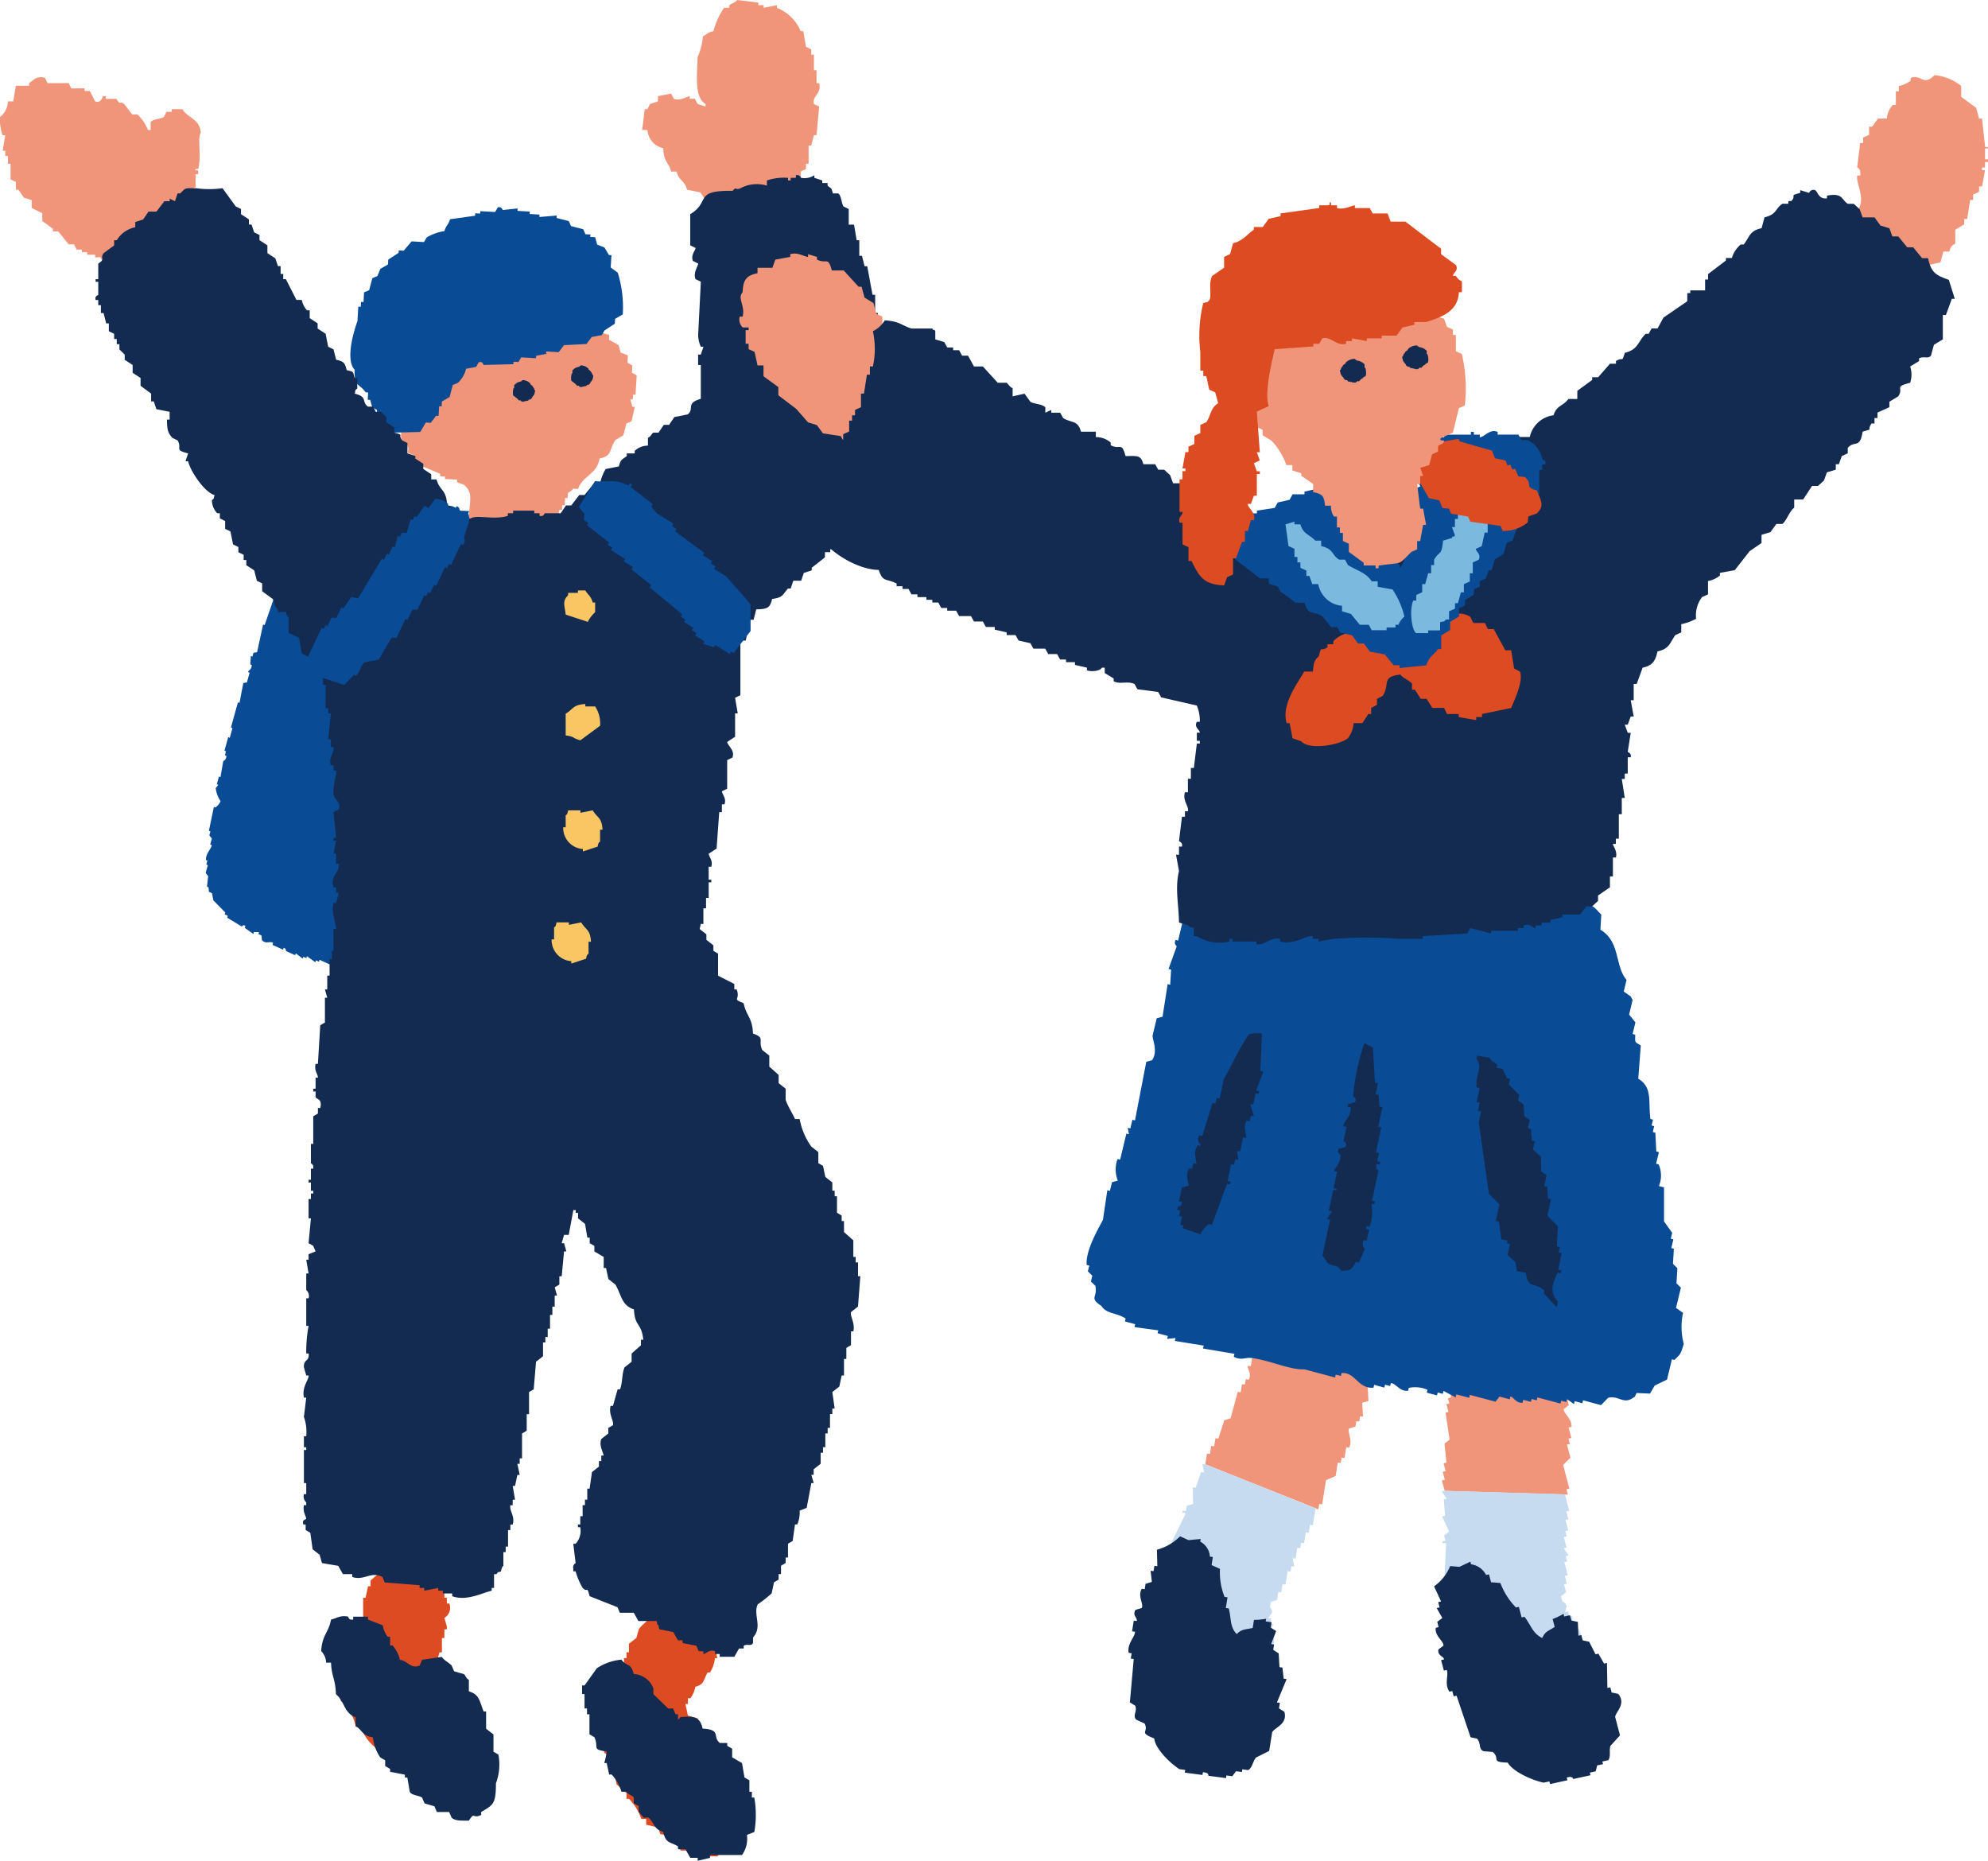
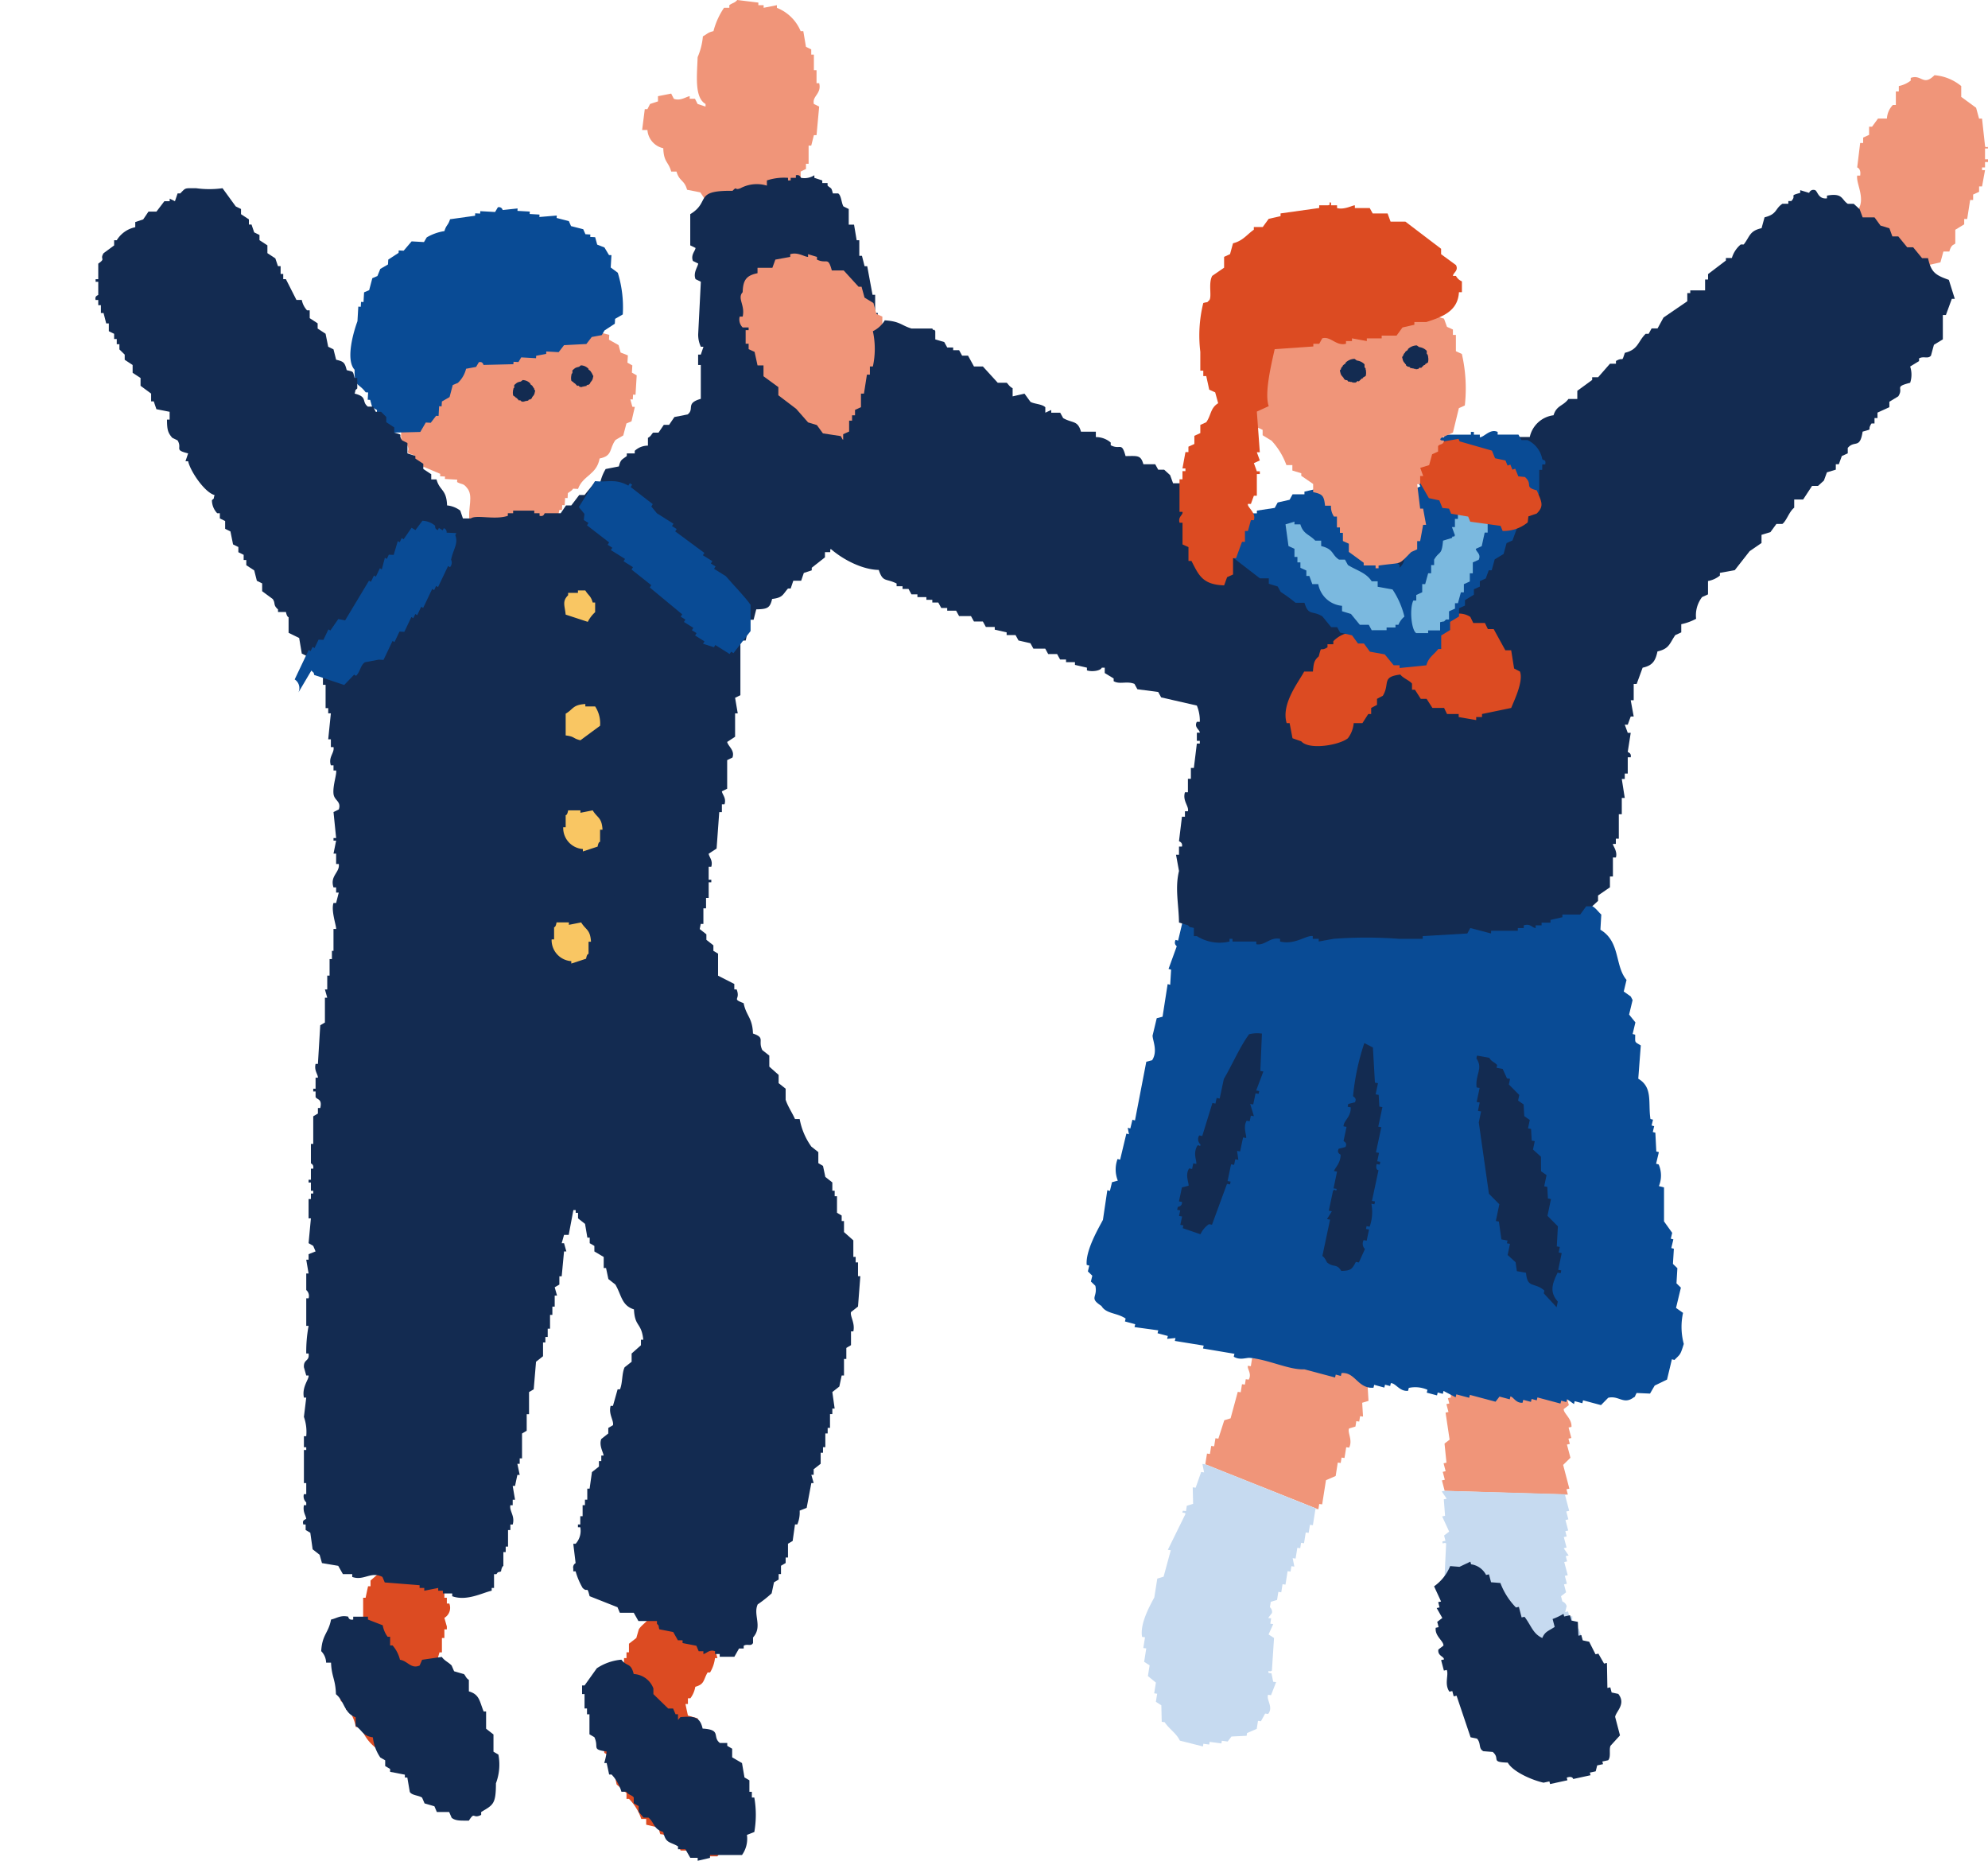
<svg xmlns="http://www.w3.org/2000/svg" data-name="グループ 7744" width="170.357" height="159.433">
  <defs>
    <clipPath id="a">
      <path data-name="長方形 12201" fill="none" d="M0 0h170.357v159.433H0z" />
    </clipPath>
  </defs>
  <g data-name="グループ 7743" clip-path="url(#a)" fill-rule="evenodd">
-     <path data-name="パス 34655" d="M36.532 76.693l-.129-.059.093-.331-.129-.059.268-.438.129.059c.034-.3.068-.591.1-.887l-.129-.059.361-.77-.213-.284c.015-.3.7-1.282.685-1.928l-.213-.284c.075-.2.357-.323.361-.77l-.129-.059c.031-.11.061-.221.093-.331l-.129-.059.341-2.272-.342-.343a3.612 3.612 0 00.324-1.16l-.26-.118.231-.829-.213-.283.1-.888-.3-.509.231-.829c-.07-.095-.142-.19-.213-.283l.139-.5-.213-.284.018-1.112-.38-.734c.067-.153.359-.234.315-.6l-.129-.059c.028-.5.074-.391-.25-.675a1.9 1.9 0 00.064-1.278l-.13-.059.185-.663-.129-.059.093-.331-.13-.059c.032-.11.062-.221.093-.331l-.3-.509.055-.723-.124-.063.185-.663-.213-.283.093-.331-.167-.451.093-.331c-.087-.349-.793-.867-.983-1.195-.067-.28-.136-.56-.2-.84l-.259-.118-.044-.388-.26-.118.046-.166-1.9-1.053.047-.165-.13-.059-.042.161-.519-.236.047-.165-.389-.177.046-.166-1.037-.473-.047.166c-.27-.069-.213-.284-.213-.284a4.058 4.058 0 00-1.649-.375c-.122-.069-.283-.526-.6-.461l-.046.165c-.728-.346-1-.194-1.315.522l-.649-.3q-.133.22-.268.438l-.482.154-.092.331-.129-.059-.14.5-.306.048-.092.331-.13-.059-.093.331-.129-.059-.5 1.266-.306.048c-.226.316-.072.688-.1.888l-.3.047q-.39 1.13-.778 2.261l-.13-.059-.518 2.379-.306.047-.093.331-.129-.059-.055.723.129.059c-.021.43-.251.377-.315.6l.129.059-.231.829-.306.047-.332 1.716-.13-.059-.6 2.154.129.059-.184.662-.047.166-.129-.059-.324 1.16.13.059c-.032.11-.062.221-.093.331l.129.059c-.021.383-.268.438-.268.438l-.241 1.384-.13-.059-.184.663.129.059-.222.272a2.518 2.518 0 00.417 1.124 1.5 1.5 0 01-.444.545l-.129-.059-.426 2.047.129.059c-.031.111-.061.221-.093.331l.214.284-.139.5.129.058c-.035.321-.5.683-.5 1.267l.129.059c-.031.11-.061.221-.093.331l.13.059-.185.663.214.284c-.035.3-.068.592-.1.888l.129.059.037.39.26.118.12.616 1.019 1.034-.046.166.259.118-.046.166 1.251.756c.022.005.112-.216.306-.047l-.047.165.732.521.046-.166.435.012-.046.165.26.118.037.39c.333.392.7.052.954.249l-.046.165.907.414.047-.165c.228.055.182.259.213.283l.778.355.046-.165.6.461.047-.165.26.118.046-.166.732.521.046-.166.26.119.046-.166 1.038.473.222-.272c.07.095.142.19.213.283l.046-.165.779.355.574-.485.473.4.046-.165.26.118.4-.379.779.355.222-.274.566.071.222-.273.435.012.046-.166a1.21 1.21 0 01.788-.2c.227-.736.333-.721.8-.757l1.148-3.586-.129-.059.231-.829" fill="#094b95" />
    <path data-name="パス 34656" d="M54.18 31.306l-.412-.232.037-.624-.622-.244-.175-.637-.822-.464.024-.416-1.046-.268-.386-.648-.847-.048q-.092-.214-.187-.428l-2.1-.326-.012.208-.212-.011.012-.208c-.489-.115-.588.2-.858.16l.012-.208-.846-.049-.012.209-.622-.245-.012.208-.424-.023-.012.208-.622-.244-.012.208-.423-.024c0 .069-.007.139-.011.208l-.636-.036-.234.4-.846-.048-.012.208-.648.172-.247.612-.623-.24c-.375.481-.171.121-.659.38l-.012.208L39.25 29l-.906.993-.423-.023q-.679.691-1.356 1.384l-.434.184-.024.416-.658.38-.024.416-.212-.012-.049.833-.435.184q-.167 1.033-.332 2.068c-.018.06-.278.047-.236.4l.212.012c.107.666-.147 1.171.113 1.676l.411.232c.342.684-.4.522.586.868l-.037.624 2.279.964-.012.208.422.023-.012.209 1.058.059-.012.208c.451.241.514.084.822.465.641.7.055 1.775.253 2.936l.211.012-.012.208c-.106.134-.318-.005-.235.4l.211.011-.048.833.622.244c0 1.41.86 1.271 1.36 2.165l2.513.56.012-.208.422.024.236-.4.634.036.012-.208.648-.172q.555-2.264 1.113-4.529l.212.012.024-.416.211.012.037-.625.211.012.024-.416c.072-.1.3-.151.447-.392l.423.023c.411-1.162 1.6-1.2 1.851-2.608 1.149-.228.8-.844 1.367-1.593l.658-.38.272-1.028.435-.183.285-1.236-.212-.012-.174-.636.211.011.023-.416.212.012.1-1.664-.411-.231.037-.625" fill="#f09579" />
    <path data-name="パス 34657" d="M52.335 22.904l.061-1.041-.211-.011-.387-.648-.622-.245-.175-.636-.423-.023.012-.208-.423-.024-.188-.428-1.045-.268-.188-.428-1.046-.268.012-.208-1.492.124.012-.208-.844-.049.012-.208-1.058-.06.012-.208-1.281.136a.32.32 0 00-.411-.231l-.235.4-1.27-.071-.012.208-.423-.024-.012.208-2.143.3c-.178.559-.314.455-.483 1.016a4.245 4.245 0 00-1.518.54l-.235.4-1.058-.06-.683.8-.423-.023-.012.208-.883.576-.024.417-.658.38-.249.612-.435.184c-.092.342-.181.686-.272 1.028l-.435.184-.049.832-.212-.012-.024.417-.211-.012-.072 1.249c-.35.947-1.031 3.307-.244 4.161-.032 1.513.339 1.1.947 1.932l.212.012-.037.624.212.012.175.636.41.232-.037.624.212.012.985 1.308 2.55-.063.472-.809.423.024.46-.6.211.012.049-.833.212.012.024-.416.658-.38.272-1.028.436-.184a2.462 2.462 0 00.707-1.212l.858-.16.235-.4c.357-.091.374.223.411.232l2.55-.064.012-.208.423.023.236-.4 1.269.071.012-.208.858-.16c0-.069.007-.139.011-.208l1.058.059.461-.6 1.915-.1.46-.6.858-.16.235-.4.883-.577.024-.416.658-.38a10.027 10.027 0 00-.427-3.572l-.611-.453" fill="#094b95" />
    <path data-name="パス 34658" d="M70.197 7.128h-.226V6.013h-.227V4.677h-.226v-.445l-.453-.223-.227-1.337h-.227a3.66 3.66 0 00-2.037-2V.444l-1.136.224V.444h-.453V.222L63.177 0c-.242.279-.4.232-.679.445v.223h-.454a6.41 6.41 0 00-.905 2c-.549.137-.5.235-.906.445a5.728 5.728 0 01-.452 1.787c-.043 1.509-.3 3.445.679 4.009v.223l-.679-.223-.226-.445h-.454v-.222c-.276.029-.8.44-1.358.222q-.115-.222-.227-.445l-1.132.223v.445l-.679.222-.226.445h-.226l-.226 1.783h.453a1.725 1.725 0 001.358 1.563c.043 1.231.444 1.132.679 2h.454c.243.86.677.7.905 1.559l1.132.223.453.668h.68v.223h.679v.227h.226v-.223h.227v.445c.237.046 1.822.134 2.037.223q.115.222.227.445c.6.237 1.172-.146 1.585-.223v-.445a2.344 2.344 0 001.811-1.114v-.448l.454-.222v-.445h.225V14.7l.454-.222v-.445h.226v-1.56h.226l.226-.891h.227l.226-2.45-.454-.223c-.171-.685.682-.861.454-1.782" fill="#f09579" />
-     <path data-name="パス 34659" d="M8.152 21.825v.223h.454l.226.445 1.132.222v.223h1.359v-.223h1.359v.223a5.413 5.413 0 01.906-.223c.075-.222.151-.445.225-.668l.906-.669v-2.45c.047-.109.3-.02.454-.669h.453l.226-.668h.226v-.446q.228-.11.453-.222l-.225-.669.453-.222v-1.107h.226v-.222c-.054-.311-.311.081-.226-.223h.226c.307-1.154-.1-2.6.226-3.118-.165-1.261-1.051-1.163-1.585-2.006h-.906v.223h-.453l-.227.446c-.27.168-.979.187-1.132.445v.669h-.226a3.7 3.7 0 00-.906-1.336h-.453l-.68-.892c-.48-.349-.23.226-.679-.445h-.906v-.224h-.226c-.045.009-.144.652-.68.445-.15-.3-.3-.594-.453-.891h-.453v-.223H6.114l-.226-.448H4.077L3.85 6.68c-.678-.247-1.063.257-1.359.445v.223H1.36q-.115.668-.227 1.336H.679A1.743 1.743 0 010 10.025a3.883 3.883 0 00.227 1.559h.227l-.227 1.335h.227v.445h.225v.669h.227v1.336l.454.223v.668h.225l.454.669.679.222v.669c.3.149.6.3.906.445v.669c.3.223.6.445.905.669v.222h.454l.906 1.114h.453l.226.445h.452v.223h.453v.218z" fill="#f09579" />
    <path data-name="パス 34660" d="M53.483 82.95c1.217-.184 2.682 0 3.4-.669.759-.184.993-.564 1.132-1.336h1.129c.075-.149.151-.3.227-.445l.453-.223q.115-.557.226-1.113h.226v-1.338h.227v-.891h.226v-1.336h.225v-.222h-.226v-1.114h.226c.153-.556-.187-.814-.226-1.114l.679-.445.227-3.119h.226v-.668h.226c.171-.544-.188-.825-.226-1.114l.453-.223v-2.449l.453-.223c.222-.617-.361-.944-.453-1.336l.679-.446v-2h.227l-.227-1.337q.228-.11.454-.222v-4.684h.453a7.477 7.477 0 00.226-1.782h.454c.074-.3.15-.594.226-.891.957-.021 1.177-.11 1.359-.891.934-.112.9-.374 1.359-.892h.231l.226-.668h.674l.227-.669.679-.222v-.223l1.132-.891v-.445h.454v-.226l1.358-1.113v-.446c.241-.288.833-.241 1.132-.445.152-.222.3-.445.453-.668h.227v-.445l1.359-.891v-.892l.679-.222.227-.223v-1.109h.226l.226-.892h.226v-3.341h-.226v-1.56l-.453-.222c-.1-.338.509-1.154.226-1.783l-.68-.445c-.123-.367.22-.41.226-.445a3.955 3.955 0 00-.226-1.782c-.452-.135-.195.031-.453-.222-.33-.445.31-.911 0-1.783h-.226v-.445h-.227v-.891h-.225v-1.559h-.226l-.454-2.45h-.227c-.074-.3-.15-.594-.225-.891h-.227v-1.335h-.226l-.225-1.337h-.454v-1.338l-.454-.223c-.173-.282-.183-.949-.453-1.113h-.454c-.142-.56-.116-.368-.453-.669v-.22h-.453v-.223l-.679-.222v-.223a1.56 1.56 0 01-1.133.223c-.054-.012-.071-.3-.452-.223v.223h-.446v.222h-.226v-.222a4.643 4.643 0 00-1.812.222v.445a2.969 2.969 0 00-2.264.223c-.549.223-.249-.219-.68.222-3.383-.044-1.835.923-3.623 2v2.673l.454.222c-.03.272-.425.589-.226 1.114l.453.222c-.029.269-.451.792-.226 1.337l.453.222q-.112 2.228-.226 4.455a2.4 2.4 0 00.226 1.114h.226l-.229.674h-.23v.891h.23v2.9c-1.346.382-.506.86-1.131 1.336l-1.132.222-.454.669h-.453l-.454.669h-.452c-.145.1-.171.3-.454.445v.668a1.645 1.645 0 00-1.132.445v.222h-.68v.223c-.411.323-.524.267-.679.891l-1.132.223a3.888 3.888 0 00-.454 1.113h-.452l-.906 1.114h-.454c-.225.3-.453.594-.679.891h-.453l-.454.669h-1.358c-.065.014-.064.319-.454.222v-.222h-.453v-.223h-1.812v.223h-.453v.222c-1.1.376-2.7-.114-3.171.223h-.679l-.226-.669a2.223 2.223 0 00-1.132-.445c-.05-1.409-.627-1.22-.906-2.227h-.451v-.445l-.68-.45v-.446l-.68-.445v-.222l-.68-.223v-.891l-.453-.223c-.411-.584.245-.407-.68-.668v-.445l-.679-.446v-.445l-.448-.446h-.452q-.115-.222-.227-.445h-.453c-.568-.441.017-.824-1.132-1.113.137-.445-.031-.192.227-.445v-.897h-.227c-.172-.605-.054-.507-.679-.668-.165-.643-.244-.739-.907-.891l-.225-.891-.454-.223-.225-1.114-.68-.445v-.445c-.227-.149-.453-.3-.68-.445v-.669h-.226a1.82 1.82 0 01-.453-.891h-.457l-.905-1.782h-.227v-.445h-.225v-.669h-.227l-.226-.669c-.226-.148-.454-.3-.679-.445v-.668l-.679-.445v-.445l-.454-.223-.227-.669h-.226v-.445l-.675-.443v-.445l-.453-.223-1.132-1.558a8.243 8.243 0 01-2.265 0c-1.027 0-.866-.051-1.359.445h-.226l-.227.668-.452-.222v.222h-.454c-.227.3-.453.594-.68.891h-.682l-.453.669-.68.223v.445a2.419 2.419 0 00-1.585 1.115H9.78v.445l-.906.668c-.357.578.236.414-.454.891v1.337h-.226v.222h.226v1.114c-.011.056-.322.067-.226.445h.226v.445h.227v.669h.227c.075.3.152.593.227.891h.225v.669l.454.222v.445h.225v.445h.227v.446l.454.445v.445l.679.445v.668l.679.445v.669l.906.669v.668h.226l.226.669 1.134.223v.669h-.227c.006.86.071 1.123.454 1.559l.453.222c.431.72-.348.805.905 1.114l-.226.669h.226c.184.861 1.423 2.686 2.265 2.9-.136.444.032.192-.226.445a1.628 1.628 0 00.453 1.114h.226v.445l.454.222v.669l.453.222.226 1.114.453.223v.445l.454.223v.445h.226v.445l.68.445.226.891.453.222v.669l.906.669c.262.376.006.5.453.891v.222h.68c.084.446.226.445.226.445v1.337l.906.445.226 1.336 1.359.669v.669l.453.222v1.114h.227v2h.225v.445h.227q-.115 1.113-.227 2.227h.227v.669h.226c.1.494-.464.85-.226 1.559h.226v.445h.225c.071.3-.3 1.3-.225 2 .065.59.688.628.453 1.336l-.453.222.225 2.228h-.225v.222h.225l-.225 1.114h.225v.891h.227c.112.72-.779 1-.453 2h.225v.445h.227l-.227.891h-.225c-.225.665.259 1.985.225 2.228h-.225v2.687h.225v.445l.454.223a4.352 4.352 0 01.68 1.559l1.131.223v-.223h.68v-.227h.226l.454.669h2.264v.231c.449.07.454-.223.454-.223h1.358c.316.054-.092.249.227.223v-.223h1.585v-.227h.453v-.223c.382-.084.4.211.454.223h2.717v-.223h.453v-.227h.226v.223a3.585 3.585 0 001.581-.223v-.445h.227l.228.445c.82.24 1.572-.3 2.038-.445h1.131v-.222h.68v-.223l1.358.223v-.223h.454v-.22h1.809q.115-.223.227-.446l.906.223v.223c.318.022-.091-.175.225-.223" fill="#132b51" />
    <path data-name="パス 34661" d="M50.368 53.282a2.887 2.887 0 01.631-.829v-.828h-.21c-.157-.585-.376-.6-.632-1.036h-.631v.207h-.842v.207c-.533.518-.283.892-.211 1.657l1.895.621" fill="#f9c663" />
    <path data-name="パス 34662" d="M48.474 61.15v1.863c.809.1.587.255 1.264.415q.841-.622 1.684-1.242A2.639 2.639 0 0051 60.53h-.842v-.208c-1.085.063-1.021.44-1.684.829" fill="#f9c663" />
    <path data-name="パス 34663" d="M51.211 72.539c.08-.453.2-.4.211-.414v-1.036h.21c-.064-1.069-.447-1-.842-1.657l-1.052.208v-.208h-1.053c-.079.454-.2.4-.211.415v1.036h-.211a1.809 1.809 0 001.685 1.863v.207l1.263-.414" fill="#f9c663" />
    <path data-name="パス 34664" d="M50.301 80.83c.079-.453.2-.4.21-.414V79.38h.21c-.064-1.069-.446-1-.842-1.657l-1.052.208v-.208h-1.052c-.081.454-.2.4-.211.415v1.036h-.212a1.809 1.809 0 001.685 1.863v.207l1.264-.414" fill="#f9c663" />
    <path data-name="パス 34665" d="M45.629 34.021v-.025c.193-.212.165-.269.232-.523l-.056-.075-.031-.041c.016-.1.007-.058-.039-.1l.007-.007a.375.375 0 00-.035-.025l.017-.038-.076-.034.017-.038a.93.93 0 00-.207-.184l-.028-.024.028-.031a.919.919 0 00-.669-.311l-.163.129c-.018 0-.039.006-.055.01l-.011-.01a.08.08 0 00-.01.015c-.266.057-.283.12-.485.282v.221l-.014.031h-.028c0 .008.005.012.006.019l-.058.059.03.029c-.053.1-.049.087-.032.1a1.01 1.01 0 00.009.443l.212.139-.017.038a.641.641 0 00.094.027l.214.224.087-.034.156.137.028-.032c.154.072.049.029.177-.009l.032.027.055-.061.032.028a.7.7 0 00.077-.035l.14-.01.024-.075.022.007.028-.027.16-.027-.007-.041c.149-.068.06-.024.1-.13l.011-.012.034-.005" fill="#132b51" />
    <path data-name="パス 34666" d="M50.616 32.762v-.025c.193-.212.165-.269.232-.523l-.056-.075-.03-.041c.015-.1.006-.058-.04-.1l.007-.007a.25.25 0 00-.035-.025l.017-.038-.076-.034.017-.038a.933.933 0 00-.207-.186l-.028-.023.028-.031a.919.919 0 00-.669-.311l-.163.129c-.018 0-.039.006-.055.01l-.011-.01a.08.08 0 00-.01.015c-.266.057-.283.119-.485.282v.221l-.014.031-.028.005a.129.129 0 01.006.018l-.058.059.03.029c-.052.1-.049.087-.032.1a1 1 0 00.01.443l.211.139-.017.038a.617.617 0 00.095.027l.213.224.087-.034.156.137.028-.032c.154.072.049.029.177-.01l.032.028.055-.061.032.028a.7.7 0 00.077-.035l.14-.01.024-.075.022.007.028-.028.16-.025-.007-.041c.149-.068.06-.024.1-.13l.011-.012.034-.005" fill="#132b51" />
    <path data-name="パス 34667" d="M29.221 141.331l.421-.247.211-.738h.423l.211-.492h.21v-.739h.211v-.492h.211V136.9h.211q.1-.492.21-.985h.212v-.492l.843-.738.211-.739h.421l.212-.492h.843v-.245l.632-.247c.416.58.859.575 1.055 1.477a2.152 2.152 0 011.9.985h.211v1.477h.211v.492h.211a1 1 0 01-.422 1.23l.211.739v.246h-.211v.739h-.211v1.231h-.21l-.211.738.421.246v.739l.422.246v.493h.211v.738h.211v.492h.211a.408.408 0 01-.211.492l.211.738h.419c.056 1.739.7 4.926-1.266 5.17v.492h-2.319v-.247l-.845-.246v-.247h-.842l-.211-.492c-1.263-.936-2.29-1.282-2.953-2.954h-.421a3.408 3.408 0 00-.634-1.477h-.209v-.49l-.421-.246c-.351-.891.176-1.5-.421-2.216a4.5 4.5 0 01.421-2.215" fill="#dc4b22" />
    <path data-name="パス 34668" d="M58.953 139.854l1.266-.248a.919.919 0 00.421.492l.211 1.231h.418l.211.738h-.211a3.07 3.07 0 01-.421 1.231h-.211c-.392.683-.25 1-1.055 1.23a2.286 2.286 0 01-.421.985h-.211v.492h-.21q.1.492.21.985l.843.247c.161.729.342.605.423 1.477 1.5.5.365.764.843 1.723l1.476 1.231v1.477l.633.246a2.734 2.734 0 01.211.985c.091.164.315.014.211.492l-.422.246-.211 1.477-.422.247v.738h.211l-.211.739a1.73 1.73 0 00-1.055.738h-1.05s.05-.259-.422-.246l-.423.246v-.247h-.416v-.247h-.843l-.211-.492-.633-.246v-.247h-.422v-.246c-.574-.422-.39.23-.632-.739l-1.055-.246v-.492h-.421a4.409 4.409 0 00-1.055-1.722h-.211v-.492q-.42-.37-.844-.739l-.211-.985-.421-.246.211-.739h-.211v-.492l-.422-.246q-.1-.738-.21-1.477h-.211v-3.446l.421-.247c.19-.364.147-.965.422-1.23h.421l.423-.492v-.492l.422-.247v-.492h.21v-.492h.211v-.738l.632-.492.212-.739c.263-.427.756-.631 1.054-1.23.409-.031.421-.247.421-.247.182-.056.618.53 1.055.247v-.247c1.083.037.837.235 1.266.985h.211c.069.247.14.492.21.739" fill="#dc4b22" />
    <path data-name="パス 34669" d="M29.845 138.521s.013.321.422.246v-.246h1.265v.246l1.266.492a2.275 2.275 0 00.421.985h.211v.739h.211a2.9 2.9 0 01.633 1.23c.665.095.944.814 1.687.492l.211-.492 1.687-.246c.227.331.577.455.843.738l.211.492.844.247c.12.091.159.334.421.492v.985c.91.261.905.821 1.266 1.722h.211v1.477l.632.492v1.477l.422.247a4.537 4.537 0 01-.211 2.461c0 1.818-.252 1.846-1.265 2.461v.246c-.737.384-.521-.341-1.055.492-.614-.006-1.132.045-1.476-.247l-.211-.491h-1.056l-.21-.493-.843-.246-.211-.492c-.271-.2-.88-.188-1.055-.492l-.211-1.23h-.21v-.247l-1.266-.245v-.247l-.421-.246v-.492l-.422-.247a3.757 3.757 0 01-.633-1.722c-.9-.136-.878-.572-1.477-.985v-.739c-.985-.314-.955-1.392-1.687-1.969-.043-1.319-.373-1.474-.421-2.707h-.422a1.452 1.452 0 00-.421-.985c.08-1.435.626-1.538.843-2.708.475-.1.812-.4 1.476-.246" fill="#132b51" />
    <path data-name="パス 34670" d="M51.141 142.942a4.5 4.5 0 012.108-.738c.469.623.81.228 1.055 1.23a1.906 1.906 0 011.687 1.231v.491l1.266 1.231h.421l.211.492h.211v.492l.21-.247c1.148-.091 1.67-.048 1.9.985 1.659.094.792.7 1.477 1.231h.633v.246l.421.247v.738l.843.492.212 1.231.422.246v.985h.211v.492h.21a8.546 8.546 0 010 2.954l-.632.247a2.393 2.393 0 01-.423 1.723h-2.743v.247l-1.055.246v-.251h-.632l-.423-.739h-.632v-.246c-.71-.42-1.038-.227-1.266-1.231-.857-.264-.73-.776-1.264-1.23h-.418l-.422-.492v-.492l-.421-.247v-.492c-.145-.219-.437-.2-.633-.492h-.422a3.648 3.648 0 00-.843-1.477h-.211l-.211-.985h-.211a5.728 5.728 0 00.211-.985c-1.339-.19-.633-.319-1.054-1.23l-.422-.247v-1.715h-.21v-.5h-.211v-1.231h-.211v-.738h.211l1.055-1.477" fill="#132b51" />
    <path data-name="パス 34671" d="M26.243 130.146c-.041-.334-.306-.576-.2-1.181h.2v-.236a.7.7 0 01-.2-.709h.2v-.948h-.2v-2.835h.2v-.236h-.2v-.945h.2a3.865 3.865 0 00-.2-1.654l.2-1.654h-.2c-.189-.933.447-1.56.4-1.891h-.2l-.2-.708c-.04-.731.493-.458.4-1.181h-.2a12.1 12.1 0 01.2-2.364h-.2v-2.363h.2a.673.673 0 00-.2-.709v-1.418h.2l-.2-1.181h.2v-.473l.6-.236-.2-.472-.4-.236.2-2.127h-.2v-1.654h.2v-.472h.2v-.236h-.2v-.709h-.2v-.236h.2v-.946h.2c.058-.4-.189-.412-.2-.473V98.01h.2v-2.364l.4-.236v-.472h.2c.195-.813-.294-.7-.4-.946v-.472h-.2v-.236h.2v-.946h.2c.009-.295-.338-.6-.2-1.181h.2l.2-3.308.4-.236v-2.127h.2l-.2-.709h.2v-1.182h.2v-1.418h.2v-.705h.2v-1.657h.2v-.473l.4-.236c-.066-.473-.131-.945-.2-1.418h.2c.235-.937.056-.3.6-.708v-.236h.4l.6-.946 1.792.236.4.709c.531.193.47-.416.6-.473.771-.343 1.417.36 1.792.473l.6-.236v.236h1.164l.4.708c.379-.1 1.137-.89 1.991-.472l.2.472.995-.236v-.235c.337-.09.35.223.4.235h1.792v.236h.6v.236c.324.079.363-.228.4-.236l1.392.236v-.236h.4v-.236l.6.236a.382.382 0 00.4-.236.317.317 0 01.4.236l.6-.236a.491.491 0 00.6.236v-.236l2.588.236.6-.945c.718-.355.819.761 1.592-.236h.2a6.575 6.575 0 010-3.072l1.792-.473v.236l.8.236c.237.962.142.25.6.709l.2.708.8.709v.472l.6.473v.473l.8.708c.275.444-.088.338.4.709v.714h.4l.2.709.6.473v.472l.6.473v.473l.4.235v1.891l1.392.709v.465h.2c.362.939-.476.763.6 1.182.223 1.108.753 1.225.8 2.6 1.09.371.4.584.8 1.418l.6.473v.945l.8.709v.708l.6.473v.945c.178.56.584 1.154.8 1.654h.4a5.85 5.85 0 001 2.363l.6.473v.945l.4.236.2.946.6.472v.709h.2v.473h.2v1.418l.4.235v.473h.2v.945l.8.709v1.418h.2v.473h.2v1.181h.2l-.2 2.6-.6.473c-.1.347.369.953.2 1.654h-.2v1.181l-.4.236v.945h-.2v1.418h-.2l-.2.946-.6.472.2 1.418h-.2v.473h-.2v1.181h-.2v.473h-.2v1.181h-.2v.473h-.2v.945l-.6.473v.473h-.2l.2.708h-.2l-.4 2.127-.6.235a2.632 2.632 0 01-.2 1.182h-.2l-.2 1.418-.4.236v1.181h-.2v.473l-.4.235v.709h-.2v.473l-.4.235-.2.946a10.552 10.552 0 01-1.195.945c-.416.9.446 1.9-.4 2.835v.473c-.179.329-.473.04-.8.236v.236h-.4l-.4.708h-1.256v-.236h-.4v-.236c-.479-.193-.744.209-1 .236v-.236h-.4l-.2-.472-1.183-.23v-.236h-.4l-.4-.708-1.194-.236c-.119-.472.028-.2-.2-.473v-.236h-1.59l-.4-.708h-1.192l-.2-.473-2.389-.945c-.246-.959-.147-.254-.6-.709a6.114 6.114 0 01-.6-1.418h-.2v-.236a.425.425 0 01.2-.472l-.2-1.654h.2a1.647 1.647 0 00.4-1.418h-.2v-.236h.2v-.709h.2v-.945h.2v-.473h.2v-.945h.2l.2-1.418.6-.473v-.473h.2v-.472h.2c-.025-.263-.415-.868-.2-1.418l.6-.473v-.473l.4-.236c.1-.371-.4-.958-.2-1.654h.2l.4-1.418h.2c.235-.54.152-1.364.4-1.89l.6-.473v-.707l.8-.709v-.473h.2c-.16-1.5-.725-1.063-.8-2.6-1.064-.331-1.059-1.219-1.592-2.126l-.6-.473-.2-.946h-.2v-.945l-.8-.473v-.472l-.4-.236v-.473h-.2l-.2-1.181-.6-.473v-.472h-.2v-.236h-.2l-.4 2.126h-.4l-.2.709h.2l.2.708h-.2l-.2 2.127h-.2v.709l-.4.235.2.709h-.2v.945h-.2v.709h-.2v1.181h-.2v.708h-.2v.473h-.2v1.181l-.6.473-.2 2.363-.4.236v1.896h-.2v1.418l-.4.236v2.127h-.2v.472h-.2l.2.946h-.2l-.2.945h-.2l.2 1.181h-.2v.473h-.2c-.1.515.414.907.2 1.654h-.2v.472h-.2v1.418h-.2v.473h-.2v1.181s-.144.054-.2.473c-.4.143-.172-.033-.4.236h-.2v1.181h-.2v.236c-.811.182-2.144.919-3.384.473v-.236h-.8v-.236h-.4v-.236l-1.195.236v-.236h-.4v-.236l-2.985-.236-.2-.472c-.993-.513-1.593.358-2.588 0v-.243h-.8l-.4-.709-1.393-.235-.2-.709-.6-.473-.2-1.418-.4-.236v-.472h-.2c-.115-.432.164-.366.2-.473" fill="#132b51" />
    <path data-name="パス 34672" d="M134.353 128.058l-.118-.453.248-.054-.533-2.034.625-.614q-.148-.566-.3-1.13l.247-.054-.118-.453.248-.054-.237-.9.249-.054c.043-.718-.7-1.167-.662-1.528l.435-.334-.118-.453.248-.054-.118-.453.248-.054-.544-1.075.436-.334-.543-1.076.248-.054-.238-.9.248-.054a6.132 6.132 0 00-.651-2.487l-.8-.063-.059-.226a6.813 6.813 0 01-1.119.722c-.526-.364-1.255-.444-1.783-.805l-.249.054-.6-1.3a4.068 4.068 0 01-2.159-.245 3.148 3.148 0 00-1.706 3.479l-.8-.063c-.036.2.034.8-.01.957l-.436.334.166 1.637-.247.054.177.678-.248.054c.014.249.608.5.544 1.076l-.248.054.118.453-.248.054.177.678-.248.054.346 2.315-.436.334.166 1.636-.247.054.177.679-.248.054.178.678-.249.054.237.9z" fill="#f09579" />
    <path data-name="パス 34673" d="M123.794 127.734l-.248.054.425.624-.248.054.108 1.411-.248.054.6 1.3-.436.334c.04.15.08.3.118.451l-.248.054c-.044.326.124.044.308.172q-.083 1.691-.162 3.381l.249-.054.344 2.315-.437.334.415 1.582c-.051.679-.269 2.491.394 3.5l.248-.054.236.9.248-.054.3 1.13.555.118.237.9.86.289.237.9.248-.054q.09.339.178.679l.553.117.6 1.3.248-.054a15.9 15.9 0 011.842 1.031l2.041-.207-.059-.225.5-.108-.059-.226.991-.216-.059-.226.5-.108c.044-.169.087-.337.128-.507l1.179-.5a18.795 18.795 0 00-.059-.226l.626-.614-.177-.679.247-.054.07-.732.248-.054c.215-.7-.649-1.062-.663-1.528l.248-.054-.049-1.185-.248.054-.425-.624-.249.054c-.184-.282.082-.048.19-.28l-.959-2.658-.554-.118c0-.319.007-.638.011-.958l-.249.054-.118-.452-.248.054c.043-.169.087-.337.129-.507a.583.583 0 00-.367-.4l-.059-.226-.059-.226.436-.334-.177-.678.247-.054-.177-.679.248-.054q-.148-.564-.3-1.129l.248-.054-.118-.453.248-.054-.426-.624.248-.055-.236-.9.247-.053-.118-.453.248-.054-.236-.9.248-.054-.178-.679.249-.054q-.179-.677-.356-1.357l.247-.053z" fill="#c6daf0" />
    <path data-name="パス 34674" d="M138.108 145.025l-.118-.452-.248.054-.038-2.143-.248.054-.485-.85-.247.054-.544-1.076-.555-.117-.118-.453-.249.054-.048-1.184-.554-.117-.118-.453-.5.108a18.795 18.795 0 00-.059-.226 5.618 5.618 0 01-.932.442l.178.679c-.532.35-.836.391-1.061.948-.809-.368-.939-1.051-1.524-1.817l-.248.054c-.078-.3-.158-.6-.236-.905l-.248.055a6.033 6.033 0 01-1.336-2.1l-.8-.064q-.09-.338-.178-.678l-.248.054a1.705 1.705 0 00-1.286-.914l-.059-.226-.933.443-.8-.064a3.944 3.944 0 01-1.378 1.735l.6 1.3-.248.054.118.453-.248.054.485.85-.437.334c.04.151.08.3.118.453l-.247.054c-.09.728.688 1.125.661 1.528l-.435.334c-.074.559.464.561.485.85l-.249.054.237.9.248-.054c.182.434-.232 1.2.226 1.862l.248-.054.119.453.247-.054 1.2 3.562.555.118c.365.416.1.851.543 1.076l.8.063c.688.588-.236.873 1.287.914.47.823 2.162 1.522 3.069 1.719l.5-.108.059.226 1.486-.324-.059-.226c.5-.178.554.118.554.118l1.486-.324-.059-.226.5-.108c.044-.169.087-.337.129-.507l.5-.108-.059-.226.5-.108c.261-.294.055-.893.2-1.238l.813-.894-.415-1.583c.066-.471.96-1.092.27-1.97l-.555-.118" fill="#132b51" />
    <path data-name="パス 34675" d="M112.975 129.324l.072-.46.253.033.327-2.07.83-.361.181-1.15.251.033.073-.46.252.033c.049-.307.1-.614.146-.919l.252.033c.33-.652-.179-1.32 0-1.644l.54-.163c.024-.154.049-.307.072-.461l.253.034.072-.46.253.033-.071-1.183.541-.164-.07-1.183.252.034c.049-.307.1-.614.146-.92l.252.034a6.077 6.077 0 00.4-2.531l-.722-.329.037-.23a7.35 7.35 0 01-1.332.295c-.341-.516-.987-.837-1.331-1.349l-.253-.034-.035-1.413a3.853 3.853 0 01-1.907-.956 3.43 3.43 0 00-2.991 2.657l-.721-.329c-.115.176-.29.751-.4.887l-.541.164-.507 1.577-.252-.033-.109.69-.252-.033c-.088.235.361.673.07 1.183l-.253-.034-.072.46-.252-.033-.109.69-.253-.034-.615 2.268-.541.164-.507 1.577-.251-.034-.109.691-.253-.034-.109.69-.252-.033c-.049.307-.1.613-.146.919z" fill="#f09579" />
    <path data-name="パス 34676" d="M103.291 125.467l-.253-.034.144.724-.252-.033-.471 1.346-.251-.033.033 1.413-.539.164-.073.461-.252-.034c-.172.288.1.082.216.263l-1.518 3.088.253.034-.616 2.267-.541.164-.254 1.61c-.322.613-1.258 2.224-1.049 3.384l.252.034c-.048.307-.1.614-.145.92l.251.033-.181 1.151.469.3c-.049.307-.1.614-.146.92l.684.56-.146.92.253.033-.109.691.467.3.035 1.414.252.034c.387.593 1 .94 1.3 1.579l1.98.5.037-.23.5.066.036-.23 1.009.134c.012-.077.023-.154.036-.23l.5.066c.109-.143.217-.284.324-.427l1.3-.064.036-.23.83-.36.109-.69.252.033.361-.657.253.034c.483-.58-.174-1.206 0-1.643l.252.033.434-1.117-.252-.034-.144-.723-.253-.034c-.057-.324.1-.017.289-.2l.183-2.794-.468-.3.4-.887-.252-.033.072-.461-.252-.033.324-.427a.532.532 0 00-.179-.493l.037-.23.036-.23.541-.163.109-.69.252.033.109-.69.252.033q.092-.575.181-1.15l.253.034.072-.461.253.034-.144-.724.253.034c.048-.307.1-.614.145-.92l.252.033.072-.46.253.033c.048-.306.1-.614.145-.919l.253.033.109-.69.252.033.218-1.38.252.034z" fill="#c6daf0" />
-     <path data-name="パス 34677" d="M109.603 146.361l.072-.46-.252-.034.832-2-.253-.034-.107-.953-.251-.034q-.037-.592-.071-1.183l-.468-.3.072-.46-.253-.033.434-1.117-.467-.3c.023-.154.048-.307.072-.461l-.5-.066.036-.229a6.07 6.07 0 01-1.044.1l-.109.69c-.636.146-.935.083-1.37.525-.6-.616-.447-1.293-.682-2.2l-.251-.033c.048-.307.1-.614.145-.92l-.252-.033a5.638 5.638 0 01-.393-2.4l-.721-.329.109-.69-.252-.034a1.556 1.556 0 00-.826-1.283c.012-.076.023-.153.036-.229l-1.046.1-.72-.329a4.353 4.353 0 01-1.982 1.149l.035 1.413-.252-.033-.073.46-.252-.033.107.953-.541.164-.072.46-.252-.033c-.377.646.184 1.277 0 1.643l-.54.164c-.295.493.2.677.107.953l-.252-.033c-.049.306-.1.613-.146.919l.253.034c-.006.465-.7 1.033-.543 1.807l.253.034-.073.46.252.033-.329 3.714.469.3c.17.51-.254.825.069 1.183l.721.329c.4.778-.573.733.827 1.283.1.922 1.4 2.142 2.158 2.632l.5.066-.037.23 1.513.2a9.92 9.92 0 01.036-.23c.534 0 .469.3.469.3l1.512.2.037-.229.5.066.325-.427.5.066.037-.23.5.066c.361-.184.412-.811.685-1.083l1.117-.558.255-1.61c.252-.416 1.334-.691 1.048-1.741l-.469-.3" fill="#132b51" />
    <path data-name="パス 34678" d="M170.102 14.345h-.255v.232h.255q-.127.7-.255 1.394h-.254v.465l-.51.232v.466h-.256l-.254 1.627h-.255v.461l-.764.465v1.162c-.078.159-.324.017-.509.7h-.51l-.255.93-1.018.232c-.174 1.322-.559.756-1.274 1.4l-1.274-.232-.255-.466-.763.233v-.233c-.693-.176-.58-.055-.763-.7h-.511a7.433 7.433 0 00-.254-1.627h-.51q-.127-.7-.255-1.394h-.255a4.006 4.006 0 01.255-2.091c.28-.932-.353-1.95-.255-2.557h.255c.095-.6-.255-.7-.255-.7l.255-2.091h.255v-.465l.51-.232v-.7h.254l.511-.7h.763a1.8 1.8 0 01.51-1.163h.254V7.837h.255v-.464a2.5 2.5 0 001.019-.465v-.233c.934-.338 1.059.75 2.037-.232a4.124 4.124 0 012.292.93v.93l1.274.93.255.931h.254l.255 2.324c.069.322.243-.1.255.232h-.254v.93h.255v.232h-.255z" fill="#f09579" />
    <path data-name="パス 34679" d="M70.009 36.424l-.763-.232-1.019-1.162-1.528-1.162v-.7l-1.273-.93v-.928h-.511l-.254-1.162-.51-.232v-.465h-.255V28.29h.255v-.232h-.51a.963.963 0 01-.254-.931h.254c.228-.991-.487-1.555 0-2.091.03-1.056.325-1.434 1.273-1.627v-.465h1.274l.255-.7c.424-.077.849-.156 1.274-.232v-.232c.656-.2 1.2.223 1.528.232v-.232l.763.232v.232c.868.419.933-.313 1.274.93H72.3l1.274 1.394h.255l.255.93.763.465.255.93.51.232v.931l.51.232.254 1.627c.1.19.342-.019.51.7h.51q.125.7.254 1.394h.255c.612.8.846.553.509 1.627h.255c.1.195.535.934.255 1.4h-.255v1.162l-1.018.7q-.128.349-.254.7h-1.274v.465c-.509.14-.219-.032-.51.232l-3.311-.465-.255-.465-1.528-.232-.51-.7" fill="#f09579" />
    <path data-name="パス 34680" d="M94.893 101.98l.219.058.178-.745.5-.131a2.571 2.571 0 01-.023-1.857l.22.058.535-2.236.22.058-.1-.555.22.058.178-.745.22.058.97-5.029.5-.131c.5-.77.05-1.67.037-2.106l.357-1.491.5-.131q.217-1.4.435-2.793l.219.058.078-1.3-.22-.059.7-1.929c0-.062-.27-.159-.1-.557l.22.059.768-3.237.22.058.535-2.237.219.059.119-.5.22.058.077-1.3.22.058c.358-.7.614-.746 1.335-.7.333-.658.564-.61.956-1.067l2.035.278-.059.248.818.483.06-.249.439.117.059-.249c.8-.086 1.73.729 2.135.834l.22.058.059-.248 2.2.584-.06.249.22.059.059-.249a3.023 3.023 0 011.039.541l.339-.438 2.354.892.06-.249 1.155.05.06-.249c.6.013.884 1.094 1.138 1.1l.06-.249.937-.015.059-.249.659.176.059-.249 1.7.717.338-.438c.548-.081.537.463.819.482l.059-.249 1.317.352-.059.248.219.059.06-.249.438.117.059-.249 2.914.512-.059.249.219.059.339-.439.438.117.06-.249c.3.134.263.466.819.483.046 0 .16-.358.5-.131l.1.555 2.475.394.059-.248.818.482-.059.249c.336.184.461-.134.5-.131.8.046 1.029.562 1.418.907l-.077 1.3c1.725 1.025 1.22 3.1 2.239 4.3l-.239.994.6.425.159.307q-.148.621-.3 1.242l.54.673-.238.994.22.059c.005.721-.084.58.48.921q-.109 1.425-.216 2.851c1.26.744.832 2.01 1.042 3.45l.22.059-.119.5.219.058-.118.5.219.058.082 1.608.22.058-.238.995.22.058a2.375 2.375 0 01.021 1.857l.439.117v2.91l.7.979-.119.5.22.058-.178.746.22.058-.079 1.3.38.366-.077 1.3.379.366-.417 1.739.6.424a5.635 5.635 0 00.064 2.662c-.309 1-.3.857-.8 1.374l-.219-.059-.417 1.74q-.527.257-1.057.512l-.4.688-1.149-.051c-.252.462-.021.222-.339.439-.805.538-1.217-.242-2.095-.03l-.618.629-1.537-.411-.06.249-.658-.175-.059.249-.6-.424-.059.249-.439-.117-.06.249-1.975-.527-.06.249-.438-.117-.059.249-.658-.175-.06.249c-.579.046-.769-.491-1.039-.541l-.059.249-.879-.234q-.168.22-.338.438l-2.2-.585-.06.249-1.1-.293-.059.249-1.039-.541-.06.249-.439-.117-.059.249-.879-.234.06-.248a2.586 2.586 0 00-1.6-.161l-.06.248c-.734.078-1.048-.661-1.477-.657l-.059.249-.439-.117-.06.249-.87-.236-.06.249c-1.36.089-1.55-1.355-2.735-1.258l-.06.249-.438-.117-.06.249-2.634-.7c-1.289.066-3.1-.848-4.67-.981-.325-.028-.832.229-1.377-.1l.059-.249-2.694-.454.059-.249-2.474-.4.059-.248-.719.072.06-.249-.879-.233.059-.249-2.035-.278.06-.249-.879-.234.059-.249c-.747-.508-1.668-.39-2.075-1.081-1.1-.714-.3-.713-.521-1.726l-.38-.366.119-.5-.379-.366.119-.5-.22-.058c-.118-1.259 1.077-3.25 1.391-3.86l.376-2.544" fill="#094b95" />
    <path data-name="パス 34681" d="M166.742 26.987h-.255v2.091l-.763.465c-.086.31-.17.621-.255.931-.267.308-.62.011-1.019.232v.232l-.763.465a2.226 2.226 0 010 1.394c-1.438.371-.512.386-1.019 1.162l-.763.465v.465l-1.019.465v.465h-.255v.465h-.255c-.439.648.233.414-.763.7-.236 1.524-.677.7-1.274 1.394v.465l-.509.232-.255.7h-.26v.465l-.763.232-.255.7-.509.465h-.511l-.763 1.163h-.764v.7c-.439.337-.652 1.126-1.018 1.394h-.51l-.51.7-.764.232v.7l-1.018.7-1.274 1.627c-.424.077-.849.156-1.274.232v.232a2.225 2.225 0 01-1.017.465v1.145l-.51.232a2.564 2.564 0 00-.51 1.859 4.728 4.728 0 01-1.273.465v.7l-.51.232c-.49.7-.5 1.173-1.528 1.4-.174.8-.408 1.206-1.274 1.394q-.254.7-.51 1.394h-.254v1.394h-.255q.127.7.255 1.394h-.255c-.086.233-.17.465-.255.7h-.256c.086.231.17.465.256.7h.255l-.255 1.628c.011.052.332.079.255.465h-.255v1.394h-.256v.465h-.255l.255 1.628h-.255v1.394h-.254v2.091h-.255v.451h-.251c-.028.136.417.63.255 1.162h-.255v1.628h-.255v.93l-1.019.7v.465l-.509.465h-.51l-.509.7h-1.529v.232l-1.019.232v.232h-.763v.232h-.51v.232c-.325-.04-.452-.41-1.019-.232v.232h-.509v.232h-2.289v.232l-1.783-.465-.255.465-3.822.226v.232h-2.037a37.45 37.45 0 00-5.6 0l-1.273.232v-.232h-.511v-.232c-.566-.1-1.5.775-2.8.465v-.232c-.9-.168-1.259.593-2.037.465v-.232h-2.042v-.232h-.255v.232a3.67 3.67 0 01-2.8-.465h-.256v-.7c-.509-.14-.219.033-.509-.232l-.764-.232c-.022-1.592-.36-2.926 0-4.416l-.255-1.394h.255v-.7h.255c.078-.373-.249-.431-.255-.465l.255-2.092h.255v-.465h.255c.108-.434-.479-.887-.255-1.627h.255v-1.154h.254v-.93h.255l.256-2.091h.254v-.232h-.254v-.7h.254c0-.26-.518-.457-.254-.93h.254a3.387 3.387 0 00-.254-1.394l-3.057-.7-.255-.465-1.783-.232-.251-.46c-.652-.27-1.266.073-1.783-.232v-.232l-.764-.465v-.461h-.253c-.1.269-.834.378-1.273.232v-.232l-1.027-.237v-.232h-.764v-.231h-.508q-.13-.231-.255-.464h-.764c-.085-.156-.171-.31-.255-.466h-1.016l-.255-.465-1.019-.232-.255-.465h-.763v-.232l-1.019-.232v-.232h-.763l-.255-.465h-.764l-.255-.465h-1.019l-.256-.465h-.763v-.232h-.51l-.254-.465h-.511v-.232h-.509v-.232h-.768v-.236h-.51c-.085-.155-.169-.311-.255-.465h-.51v-.232h-.509v-.233c-.93-.464-1.171-.078-1.529-1.163-2.1-.029-4.94-1.981-5.348-3.486h-.249v-.93h.255a.436.436 0 00-.255-.465c-.052-.493.255-.465.255-.465v-1.4h.255q.127-.7.255-1.394h.255v-.465h.254c.229-.322.178-.406.255-.93.509-.14.22.033.51-.232h.255l-.255-.93h.255v-.465h.255v-.465c.169-.078.339-.155.51-.232v-.931h.251v-.457h.254v-.465l.51-.232v-1.163h.255l.255-1.627h.255v-.7h.255a7.077 7.077 0 000-3.022 2.414 2.414 0 001.018-.93c1.33.085 1.406.434 2.292.7h1.783c.139.3.1-.066.255.232v.7l.768.227.255.465h.509v.235h.511l.255.465h.509l.51.93h.764l1.273 1.394h.764c.085.044.23.336.51.465v.7l1.018-.232.51.7c.325.193.982.178 1.274.465v.465l.508-.232v.232h.766l.255.465c.822.464 1.245.171 1.527 1.163h1.273v.465a1.919 1.919 0 011.274.465v.232c.834.436.923-.346 1.273.93 1.055-.015 1.3-.093 1.528.7h1.014l.255.465h.509l.51.465.256.7h1.273l.254.465h.764l.255.465 1.018.232v.465q.638.118 1.274.232l.51.7h1.019c.085.155.168.31.254.465h.764l.255.465h.51v.232l1.782.232v.232l1.019.232v.232h.764q.128.232.254.465l2.548-.232v.216l1.528.232c.692.256.814.6 1.783.7-.052-.739-.323-1.069 0-1.859h.255v-.465h.254v-.93l.765-.465v-.466l.509-.232v-.231h.764l.255-.466h.51v-.232c.351-.074 0 .05.254.232.51-.076 1.02-.155 1.529-.232v-.232h.51v-.232h.509l.511-.7h.509l.51-.7h.509l.765-.93h.509l.255-.465c.793-.491 1.531-.651 2.037-1.394h1.019a2.391 2.391 0 012.037-1.86c.257-.859.822-.775 1.273-1.394h.763v-.7l1.274-.93v-.232h.509l1.019-1.162h.51v-.232c.7-.41.451.222.763-.7 1.157-.278 1.106-.965 1.783-1.628h.256l.255-.465h.51l.509-.93 2.037-1.394v-.7h.255v-.232h1.271v-.93h.255v-.465q.763-.582 1.528-1.163v-.216h.51a2.4 2.4 0 01.763-1.162h.255c.535-.683.479-1.159 1.528-1.394l.255-.93c1.1-.278.87-.718 1.529-1.162h.509v-.233h.256c.5-.534-.274-.421.763-.7v-.232l.763.232a.39.39 0 01.511-.232c.218.075.263.793 1.018.7v-.233c1.382-.255 1.228.343 1.783.7h.51l.509.465.256.7h1.018l.51.7.764.232.255.7h.509l.763.93h.511l.763.93h.51c.262 1.214.633 1.454 1.783 1.86l.51 1.627h-.255l-.51 1.394" fill="#132b51" />
    <path data-name="パス 34682" d="M110.508 61.958h-.25c-.5-1.643 1.035-3.533 1.5-4.419h.749c.065-.736.1-.948.5-1.3.268-1.031.086-.337.749-.78v-.26h.5v-.26a2.6 2.6 0 011.749-.78l.249-2.08h.25a2.334 2.334 0 00.5-1.04l.749-.26v.26h.5v.26a2.627 2.627 0 001.25-.26v.26c.949.244.79.574 1.249 1.3h.25l.25.78c1.393-.1 1.175-.738 2.247-1.04v-.26c.629-.223.763.631 1 .78l.25-.26a1.726 1.726 0 011.249.26l.25.52h1l.25.521h.5l1 1.819h.5l.25 1.559.5.26c.332.825-.542 2.588-.749 3.12l-2.5.52v.26h-.5v.26l-1.5-.26v-.26h-1l-.25-.52h-1l-.5-.78h-.5c-.166-.261-.331-.521-.5-.78h-.25v-.521c-.195-.27-.756-.457-1-.78-1.652.2-.864.769-1.5 1.819l-.5.261v.52l-.5.26v.52h-.249l-.5.78h-.748a2.459 2.459 0 01-.5 1.3c-.733.591-3.316 1.03-3.994.26l-.749-.26-.25-1.3" fill="#dc4b22" />
    <path data-name="パス 34683" d="M104.651 45.842l.763-.232v-.233l.51-.232v-.465c.278-.3.6-.016 1.019-.232l.254-.465h.51v-.232l1.528-.232.255-.465 1.019-.232.255-.466h1.018v-.231c.34-.078.679-.156 1.019-.232v-.233l1.528.233v-.233h1.019c.086.233.169.466.254.7l1.019.7.255.7h.255c.485.756-.446.569.763.93a5.9 5.9 0 00.764 1.627h.255v1.162h.255a4.37 4.37 0 00.763.93v.232c.809-.73.149-1.464.511-2.556l.763-4.183.51-.233-.255-.465h.255c-.109-.884-.313-.884-1.019-1.162v-1.405h.255c.91-1.089.947-.22 2.037-.7l.255-.465h.51v-.232h2.292v-.232h.255v.232h.51v.232c.4-.042.89-.764 1.528-.465v.232h1.783l.255.465h.51a2.251 2.251 0 011.273 1.627c.129.179.336 0 .256.465h-.256v.465h-.255v2.091h-.255v.466l-.509.232q-.127.7-.255 1.394l-.764.465q-.254.7-.51 1.394l-.509.232-.255.93-.764.465c-.085.31-.169.621-.255.931h-.253l-.255.7-.509.232v.465l-.51.232v.465l-.764.465v.465l-.51.232v.7l-.763.465v.7l-.764.465v1.163h-.255c-.4.518-.814.678-1.018 1.394l-2.293.232v-.239h-.509l-.764-.93-1.273-.232-.51-.7h-.509l-.511-.7-1.018-.232-.255-.465h-.51q-.384-.465-.764-.93c-.853-.528-1.18-.008-1.529-1.162h-.763a13.835 13.835 0 00-1.274-.93l-.255-.465-.763-.232v-.465h-.764l-3.31-2.557z" fill="#094b95" />
    <path data-name="パス 34684" d="M125.698 43.308l.254-.93h.255a2.469 2.469 0 00.765-1.162 2.678 2.678 0 001.018.232v2.79h-.255v.465h-.253v.93h-.255c-.086.388-.169.776-.254 1.163l-.511.232c.038.276.477.436.255.93l-.51.232v.93h-.255v.7l-.509.232v.7h-.255l-.254.93h-.252v.465c-.17.077-.34.156-.511.232v.7h-.255c-.288.261 0 .1-.509.233v.7h-1.025v.232h-1.018c-.391-.2-.611-1.992-.255-2.79h.255v-.476l.509-.232v-.7h.255l.255-.93h.255v-.7h.255v-.465c.457-.787.654-.315.764-1.627l.763-.233c.106-.314.108.068.256-.232l-.256-.7h.256v-.7h.255v-.465h.254v-.465l.51-.232" fill="#7bb9df" />
    <path data-name="パス 34685" d="M117.547 53.999l-.254-.465h-.764l-.764-.93-.763-.232v-.465a2.268 2.268 0 01-2.037-1.86h-.51l-.255-.7h-.255v-.465l-.51-.232v-.465h-.256v-.465h-.254v-.7l-.511-.232-.255-1.859.765-.232v.232h.509c.246.848.768.847 1.274 1.394h.509v.465c1.1.268.877.741 1.529 1.162h.51l.254.465c.786.485 1.551.646 2.037 1.394h.51v.465l1.274.232a7.306 7.306 0 011.018 2.325 1.742 1.742 0 00-.51.7h-.255v.232h-.763v.232z" fill="#7bb9df" />
    <path data-name="パス 34686" d="M121.5 37.051l.089.218c1.282-.256.811.1 1.789.383l.089.217 1.521-.27.089.218 2.771.793q.135.326.267.653l.894.192.178.435.239-.082.178.435.238-.082.268.654c.189.017.376.037.566.055.736.664-.12.85 1.012 1.144.463 1.05.614 1.37 0 1.986l-.715.244-.06.516a3.232 3.232 0 01-2.148.732l-.177-.435-2.6-.358-.177-.436-1.461-.247-.178-.435-.566-.055-.267-.653-.895-.192-.952-1.66-.566-.055-.624-1.525a4.188 4.188 0 00.57-1.93l.627-.462" fill="#dc4b22" />
    <path data-name="パス 34687" d="M107.696 26.602c.927-.084 1.085-.182 1.273-.93.8-.186 1.168-.7 1.784-.93h1.018l.255-.465c.553-.207.746.312 1.019.232.085-.155.168-.31.254-.465l1.019.232v-.227h.51v-.232a.669.669 0 01.763.232h1.784v.232h1.018v.232h1.019l.254.465h.51v.232l1.274.232v.465h.763v.232l.764.465v.465l.764.232.254.7.51.232v.465h.255v1.394c.17.078.339.156.51.232a13.226 13.226 0 01.255 4.416l-.51.232-.51 2.092-1.018.465c-.214.264.2.185.255.232-.062.382-.356.244-.51.465v.465l-.51.232-.255.93-.764.232.255.7h-.262v.7h-.254l.254 2.092h.255q.127.7.255 1.394h-.255q-.127.7-.255 1.394h-.254v.7l-.51.232c-1.2 1.2-.648.852-2.8 1.162v.232h-.255v-.242h-1.018v-.232l-1.274-.93v-.7l-.509-.232v-.7h-.255v-.465h-.256v-.93h-.254a1.515 1.515 0 01-.255-.93h-.51c-.092-.847-.2-.991-1.019-1.163v-.7l-1.018-.7v-.218l-.763-.232v-.468h-.511a6.151 6.151 0 00-1.273-2.091l-.764-.465v-.464a59.963 59.963 0 00-.509-.232v-.466l-.51-.232v-.7h-.255c-.086-.31-.169-.62-.254-.93h-.256l-.255-1.627a5.556 5.556 0 01-.255-2.79c.4-1.157 1.431-2.025 1.784-3.253" fill="#f09579" />
    <path data-name="パス 34688" d="M101.075 43.858v-2.789h.254v-.7h.255v-.231h-.255l.255-1.4h.255v-.465l.51-.232v-.7l.51-.232v-.7l.509-.232c.426-.608.348-1.215 1.02-1.627l-.255-.93c-.17-.077-.34-.156-.511-.232l-.255-1.163h-.254v-.465h-.255v-1.615a11.548 11.548 0 01.255-4.184c.508-.14.219.033.509-.232.253-.286-.1-1.44.255-2.091l1.019-.7v-.93l.509-.232.255-.93c.859-.218 1.163-.728 1.784-1.163v-.232h.764l.509-.7 1.018-.232v-.232l3.311-.465v-.232h.764c.351-.075-.1-.277.254-.232v.232h.511v.237c.617.175 1.352-.251 1.527-.232v.232h1.274l.255.465h1.276l.255.7h1.273l3.057 2.325v.465l1.273.93c.25.487-.252.657-.255.93h.255a1.028 1.028 0 00.51.465v.93h-.255c-.088 1.638-1.436 2.118-2.8 2.557h-1.018v.232l-1.019.232-.51.7H118.4v.232h-1.273v.232l-1.274-.232v.232h-.51v.232c-.857.22-1.318-.678-2.037-.465l-.255.465h-.509v.232l-3.311.232c-.274 1.234-.9 3.773-.51 4.881l-1.019.465.255 3.486h-.255l.255.7-.509.232.254.7h.255v.233h-.255v1.859h-.254l-.255.7h-.255c-.084.289.724.738.51 1.394h-.255l-.255.93h-.255v.93h-.254l-.511 1.4h-.255v1.394l-.509.232-.255.7c-1.87-.06-2.181-.894-2.8-2.091h-.256V46.88l-.51-.233v-1.859h-.254c-.15-.536.309-.645.254-.93z" fill="#dc4b22" />
    <path data-name="パス 34689" d="M126.909 95.23l-.261-.047c.05-.24.1-.478.152-.718l-.261-.047.254-1.2-.26-.046c-.126-1.143.587-1.608-.015-2.486l.051-.24 1.045.187c.215.351.409.332.682.618l-.051.24.523.093.369.811.262.047c-.035.159-.068.319-.1.478l.892.9-.1.479.472.332.057 1 .472.332-.153.718.262.047.058 1 .26.046-.152.719.682.618q0 .622.007 1.243l.472.332c-.068.319-.136.638-.2.957l.262.047.057 1 .261.047-.3 1.436.892.9q-.046.861-.094 1.721l.261.046-.1.479.261.047q-.151.717-.3 1.435l.261.047c-.017.079-.035.159-.051.24l-.261-.047c-.6 1.189-.586 1.763.014 2.486-.034.16-.068.319-.1.479l-1.1-1.19.051-.24c-.84-.752-1.465-.137-1.574-1.522l-.784-.14-.109-.764-.681-.619c.067-.319.136-.638.2-.957l-.261-.047.051-.239-.523-.094-.217-1.529-.262-.046q.153-.719.3-1.436l-.892-.9-.869-6.115c.067-.319.136-.638.2-.957" fill="#132b51" />
    <path data-name="パス 34690" d="M117.367 105.106l-.261-.047-.051.24.261.047c-.067.319-.136.638-.2.957l-.262-.047a.647.647 0 00.109.764l-.516 1.15-.26-.046c-.337.656-.449.743-1.248.771-.407-.65-.622-.268-1.2-.711-.07-.053-.163-.392-.421-.572l.66-3.111-.262-.047c.139-.223.276-.447.414-.671l-.261-.047q.177-.838.356-1.675c.161-.312.292.151.312-.193l-.261-.047.3-1.436-.261-.046c.05-.234.574-.679.566-1.389 0-.053-.365-.146-.159-.525l.573-.147c.2-.385-.157-.464-.16-.525l.254-1.2-.26-.047c.014-.5.657-.8.616-1.629l-.26-.046.051-.24.573-.146c.2-.379-.159-.474-.16-.526a20.028 20.028 0 01.965-4.546l.734.379.173 3.011.261.047c-.067.319-.136.638-.2.957l.262.046c.017.335.038.67.056 1l.262.047q-.177.838-.356 1.675l.262.047-.458 2.154.261.047c-.051.238-.1.478-.152.718l.26.047-.051.238-.26-.046c-.127.528.159.525.159.525l-.56 2.632.262.047-.051.24-.262-.047a3.71 3.71 0 01-.145 1.961" fill="#132b51" />
    <path data-name="パス 34691" d="M101.893 100.112l.262.047.1-.479.261.047c.03-.329-.274-.841.044-1.483.155-.314.3.152.312-.193a.589.589 0 01-.108-.764l.26.047.871-2.825.261.047c.035-.159.068-.319.1-.478l.262.046.356-1.675c.706-1.191 1.381-2.785 2.169-3.835a2.816 2.816 0 011.095-.053l-.138 3.2.262.047-.618 1.629.262.047c-.017.08-.035.159-.051.239l-.262-.046c-.067.319-.136.638-.2.957l-.262-.047.32 1.05-.261-.046c-.035.159-.068.319-.1.478l-.262-.046c-.331.563.015 1.28-.043 1.482l-.262-.047-.254 1.2-.262-.047.109.765-.261-.047c-.034.159-.068.319-.1.478l-.26-.046q-.153.717-.3 1.435l.26.047-.051.24-.26-.047-1.285 3.5-.262-.046a2.125 2.125 0 00-.725.863l-1.517-.519.051-.239-.261-.047.153-.718-.262-.047c.035-.159.068-.319.1-.478l-.261-.047.051-.24c.009-.024.392-.029.363-.432l-.262-.047.255-1.2.573-.147c.013-.322-.313-.912.044-1.482" fill="#132b51" />
    <path data-name="パス 34692" d="M120.417 31.193l.005-.029c-.226-.23-.195-.294-.273-.571l.065-.082h.005a.709.709 0 01.036-.045c-.018-.115-.008-.063.046-.113l-.009-.008c.015-.013.026-.017.041-.029a.772.772 0 01-.02-.041l.09-.037-.02-.042a1.058 1.058 0 01.243-.2l.033-.027-.033-.034a1.125 1.125 0 01.787-.34l.192.142.064.011.013-.011c.005.006.006.011.011.016a1.05 1.05 0 01.571.31v.242l.016.034.032.005c0 .009-.005.013-.006.021l.068.064-.036.031c.062.106.058.1.038.114a1.024 1.024 0 01-.011.485l-.249.152.02.041a.626.626 0 01-.111.03l-.251.246-.1-.038-.182.15-.034-.034c-.179.08-.057.031-.207-.012q-.018.017-.037.031l-.067-.067a.323.323 0 00-.036.03.893.893 0 01-.092-.039l-.164-.011-.029-.082-.026.008-.032-.031-.189-.028.008-.045c-.174-.075-.071-.026-.117-.144l-.014-.012-.039-.007" fill="#132b51" />
    <path data-name="パス 34693" d="M115.083 32.346l.005-.029c-.226-.231-.195-.295-.273-.572l.065-.082h.005l.036-.045c-.018-.115-.008-.063.046-.113l-.009-.008c.015-.013.027-.017.041-.029l-.02-.041.09-.037-.02-.042a1.058 1.058 0 01.243-.2l.033-.026-.033-.034a1.125 1.125 0 01.787-.34l.192.142.064.011.013-.011c.005.006.006.011.011.016a1.05 1.05 0 01.571.31v.242a.342.342 0 00.016.034l.032.005c0 .009-.005.013-.006.021l.068.064-.036.031c.062.106.058.1.038.115a1.02 1.02 0 01-.011.484l-.249.152.02.041a.626.626 0 01-.111.03l-.251.246-.1-.038-.183.15-.032-.034c-.18.078-.057.031-.209-.011a.355.355 0 01-.037.03l-.064-.066-.036.03a.809.809 0 01-.092-.039l-.164-.01-.029-.083-.026.008-.035-.038-.188-.028.008-.045c-.174-.075-.071-.027-.117-.143l-.014-.013-.039-.006" fill="#132b51" />
-     <path data-name="パス 34694" d="M26.683 57.453c.277.308.154.061.245.38l2.569.858.849-.885c.054.034.11.066.166.1.355-.339.383-.934.765-1.163l1.171-.222q.553-.943 1.109-1.886l.417.02.774-1.625.164.1c.145-.3.286-.6.43-.9l.417.02.6-1.264.165.1.172-.361.165.1c.114-.241.228-.481.345-.722l.164.1.774-1.625.166.1.171-.361.165.1q.431-.9.86-1.805l.164.1a.584.584 0 00.093-.641c.2-.943.632-1.359.362-2.1l.087-.18-.833-.039a.337.337 0 00-.245-.38l-.087.18-.33-.2-.087.18c-.3-.1-.214-.354-.243-.38a1.773 1.773 0 00-1.079-.419l-.6.8-.329-.2q-.342.491-.682.983c-.054-.034-.109-.066-.166-.1l-.17.361-.166-.1q-.174.592-.351 1.182l-.416-.018-.171.361-.166-.1-.264 1-.165-.1-.344.722-.164-.1-.259.541-.165-.1-2.049 3.409-.582-.119-.68.983a9.12 9.12 0 01-.166-.1l-.43.9-.416-.019c-.113.241-.229.481-.342.722l-.167-.1-.171.361a9.12 9.12 0 00-.166-.1l-1.2 2.526a.89.89 0 01.318 1.122" fill="#094b95" />
+     <path data-name="パス 34694" d="M26.683 57.453c.277.308.154.061.245.38l2.569.858.849-.885c.054.034.11.066.166.1.355-.339.383-.934.765-1.163l1.171-.222l.417.02.774-1.625.164.1c.145-.3.286-.6.43-.9l.417.02.6-1.264.165.1.172-.361.165.1c.114-.241.228-.481.345-.722l.164.1.774-1.625.166.1.171-.361.165.1q.431-.9.86-1.805l.164.1a.584.584 0 00.093-.641c.2-.943.632-1.359.362-2.1l.087-.18-.833-.039a.337.337 0 00-.245-.38l-.087.18-.33-.2-.087.18c-.3-.1-.214-.354-.243-.38a1.773 1.773 0 00-1.079-.419l-.6.8-.329-.2q-.342.491-.682.983c-.054-.034-.109-.066-.166-.1l-.17.361-.166-.1q-.174.592-.351 1.182l-.416-.018-.171.361-.166-.1-.264 1-.165-.1-.344.722-.164-.1-.259.541-.165-.1-2.049 3.409-.582-.119-.68.983a9.12 9.12 0 01-.166-.1l-.43.9-.416-.019c-.113.241-.229.481-.342.722l-.167-.1-.171.361a9.12 9.12 0 00-.166-.1l-1.2 2.526a.89.89 0 01.318 1.122" fill="#094b95" />
    <path data-name="パス 34695" d="M61.314 55.278l1.212.759.127-.2.2.126 1.467-1.894v-2.248c-.594-.821-1.443-1.658-2.12-2.453l-1.011-.632.127-.2-.4-.254.126-.2-.808-.507.127-.2-2.5-1.846.126-.2-.4-.253.126-.2-1.42-.898-.479-.582.125-.2-1.893-1.465.126-.2-.2-.126-.126.2c-1.19-.641-1.8-.253-2.855-.381L49.6 43.447l.479.582-.051.53q.2.125.4.253l-.126.2 1.896 1.466-.126.2.4.254-.126.2 1.213.759-.126.2.808.507-.126.2 1.692 1.341-.126.2 2.777 2.3-.126.2.4.253-.125.2.808.506-.127.2.4.253-.126.2.808.507-.127.2.936.3.126-.2" fill="#094b95" />
    <path data-name="パス 34696" d="M50.223 82.145c.079-.453.2-.4.211-.414v-1.04h.21c-.064-1.069-.447-1-.842-1.657l-1.052.208v-.208h-1.058c-.079.454-.2.4-.211.415v1.042h-.211a1.809 1.809 0 001.685 1.863v.207l1.263-.414" fill="#f9c663" />
  </g>
</svg>